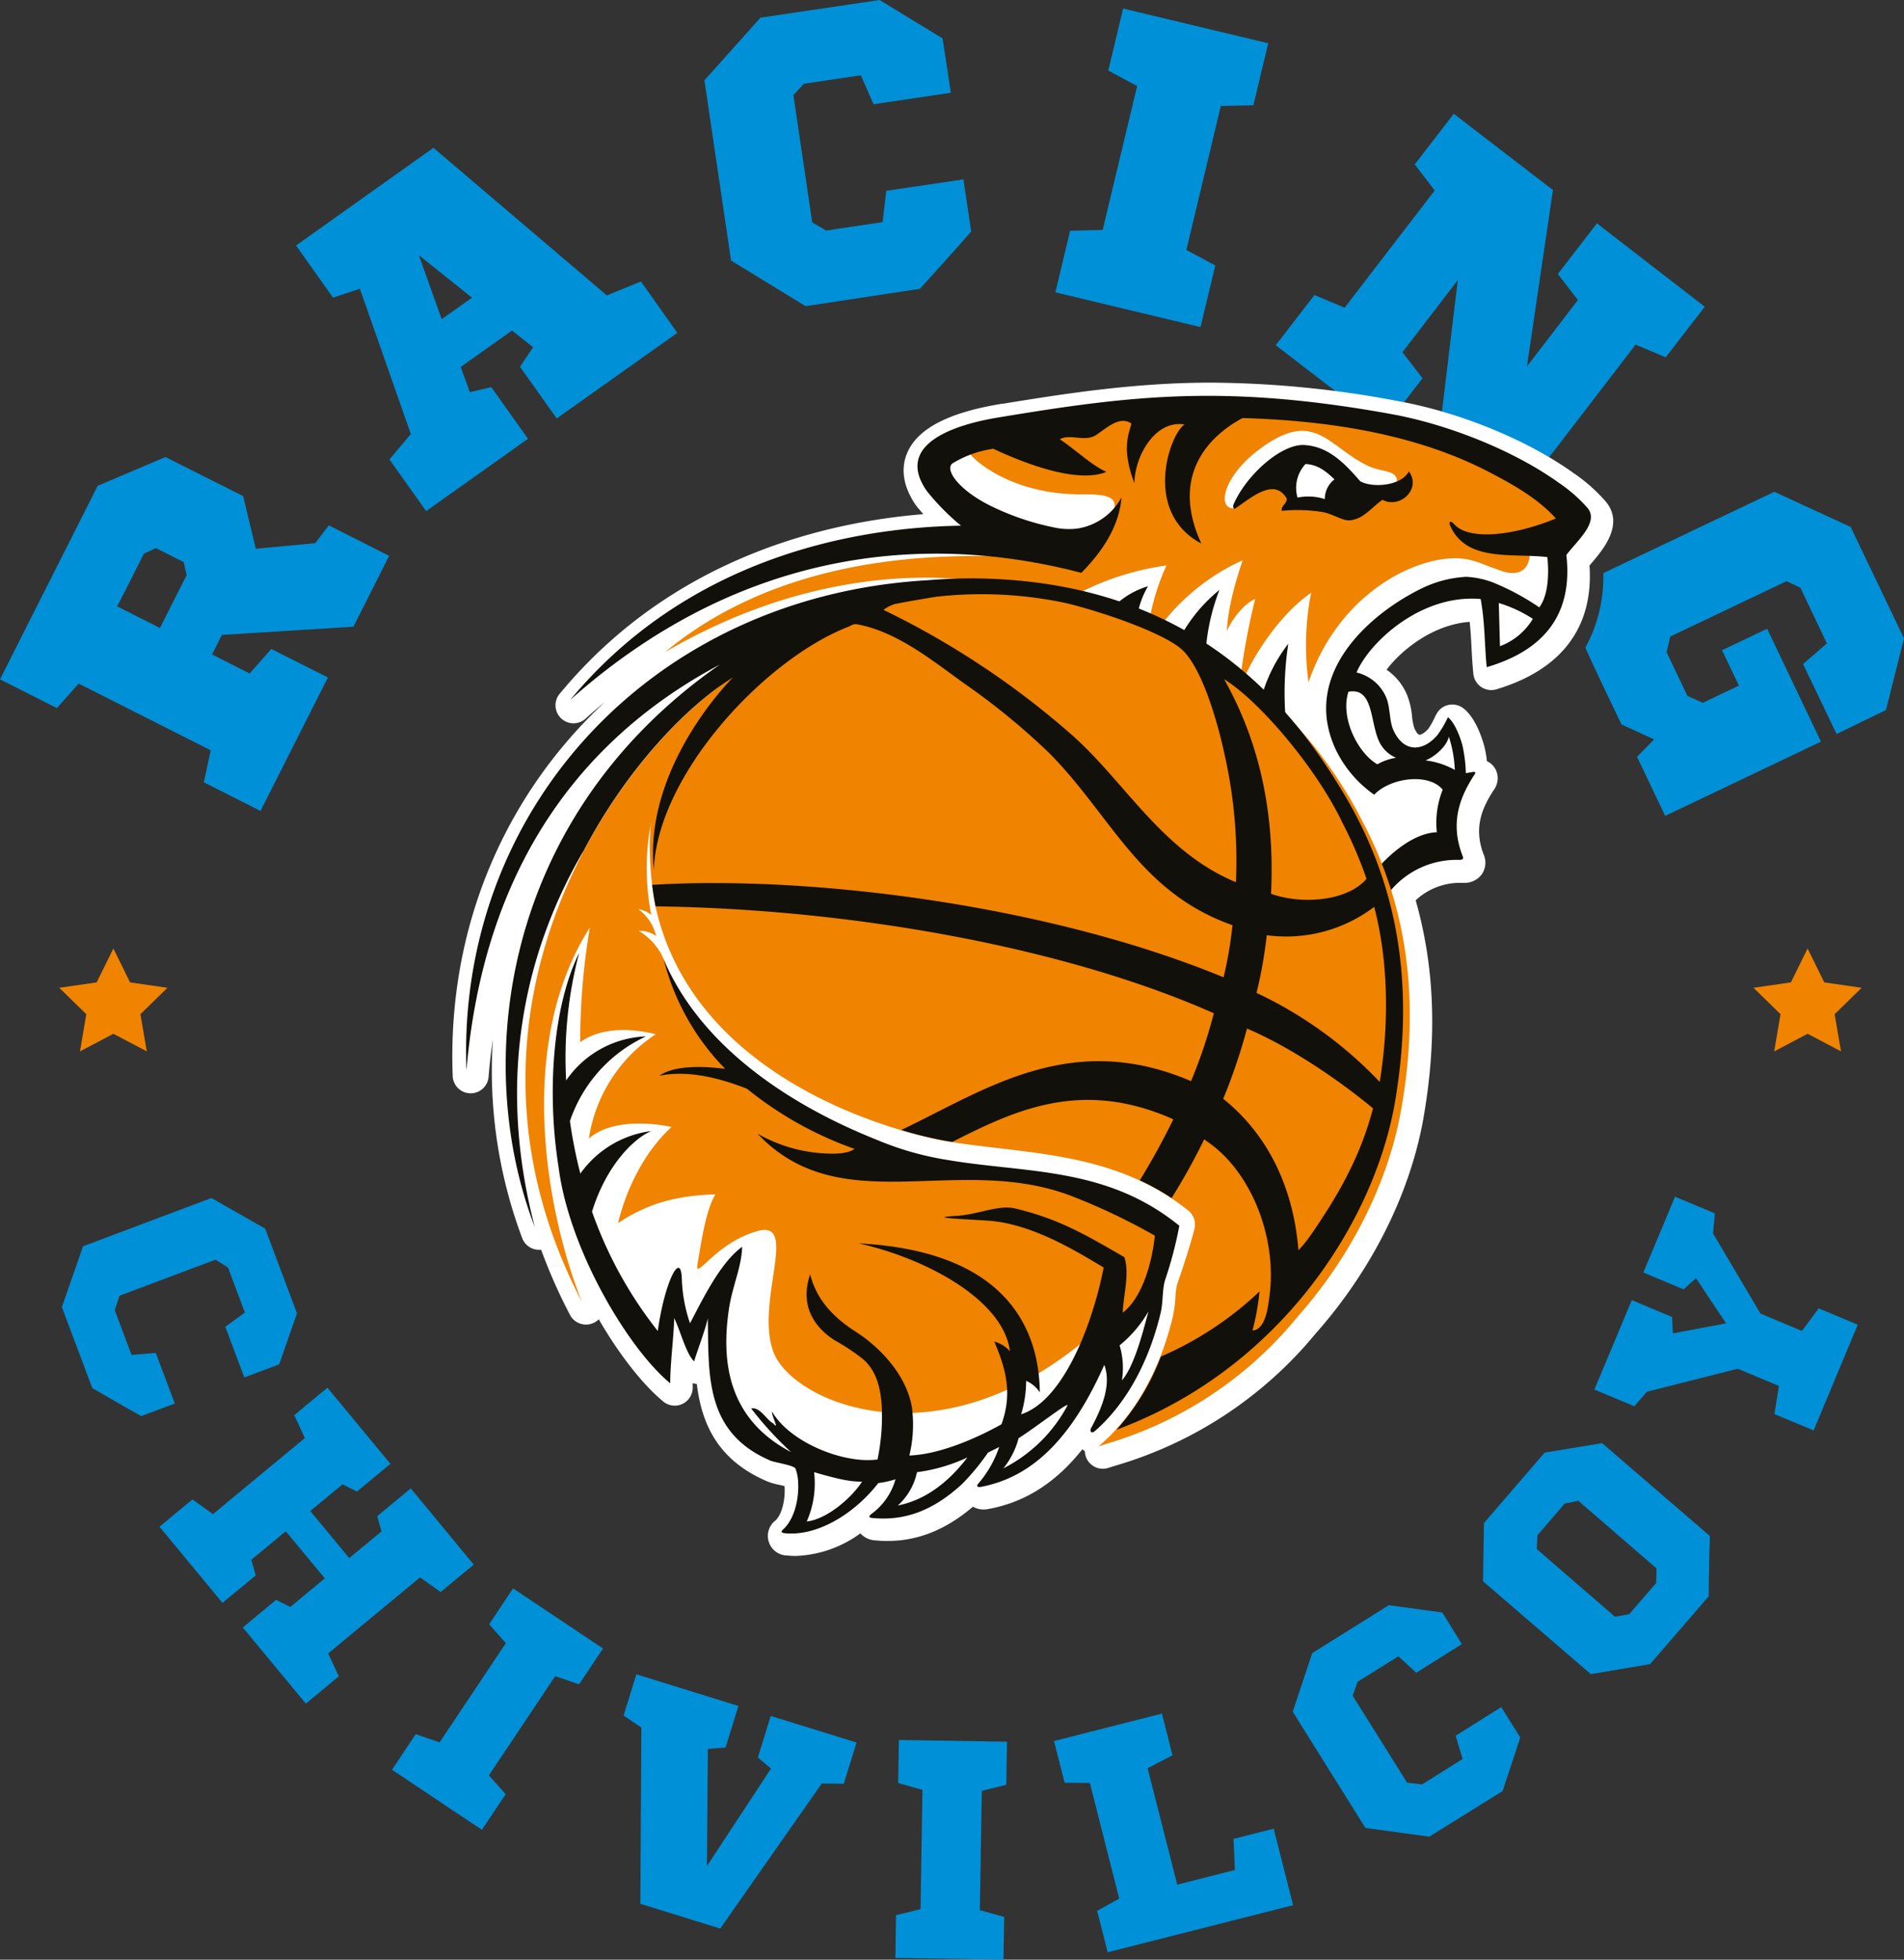
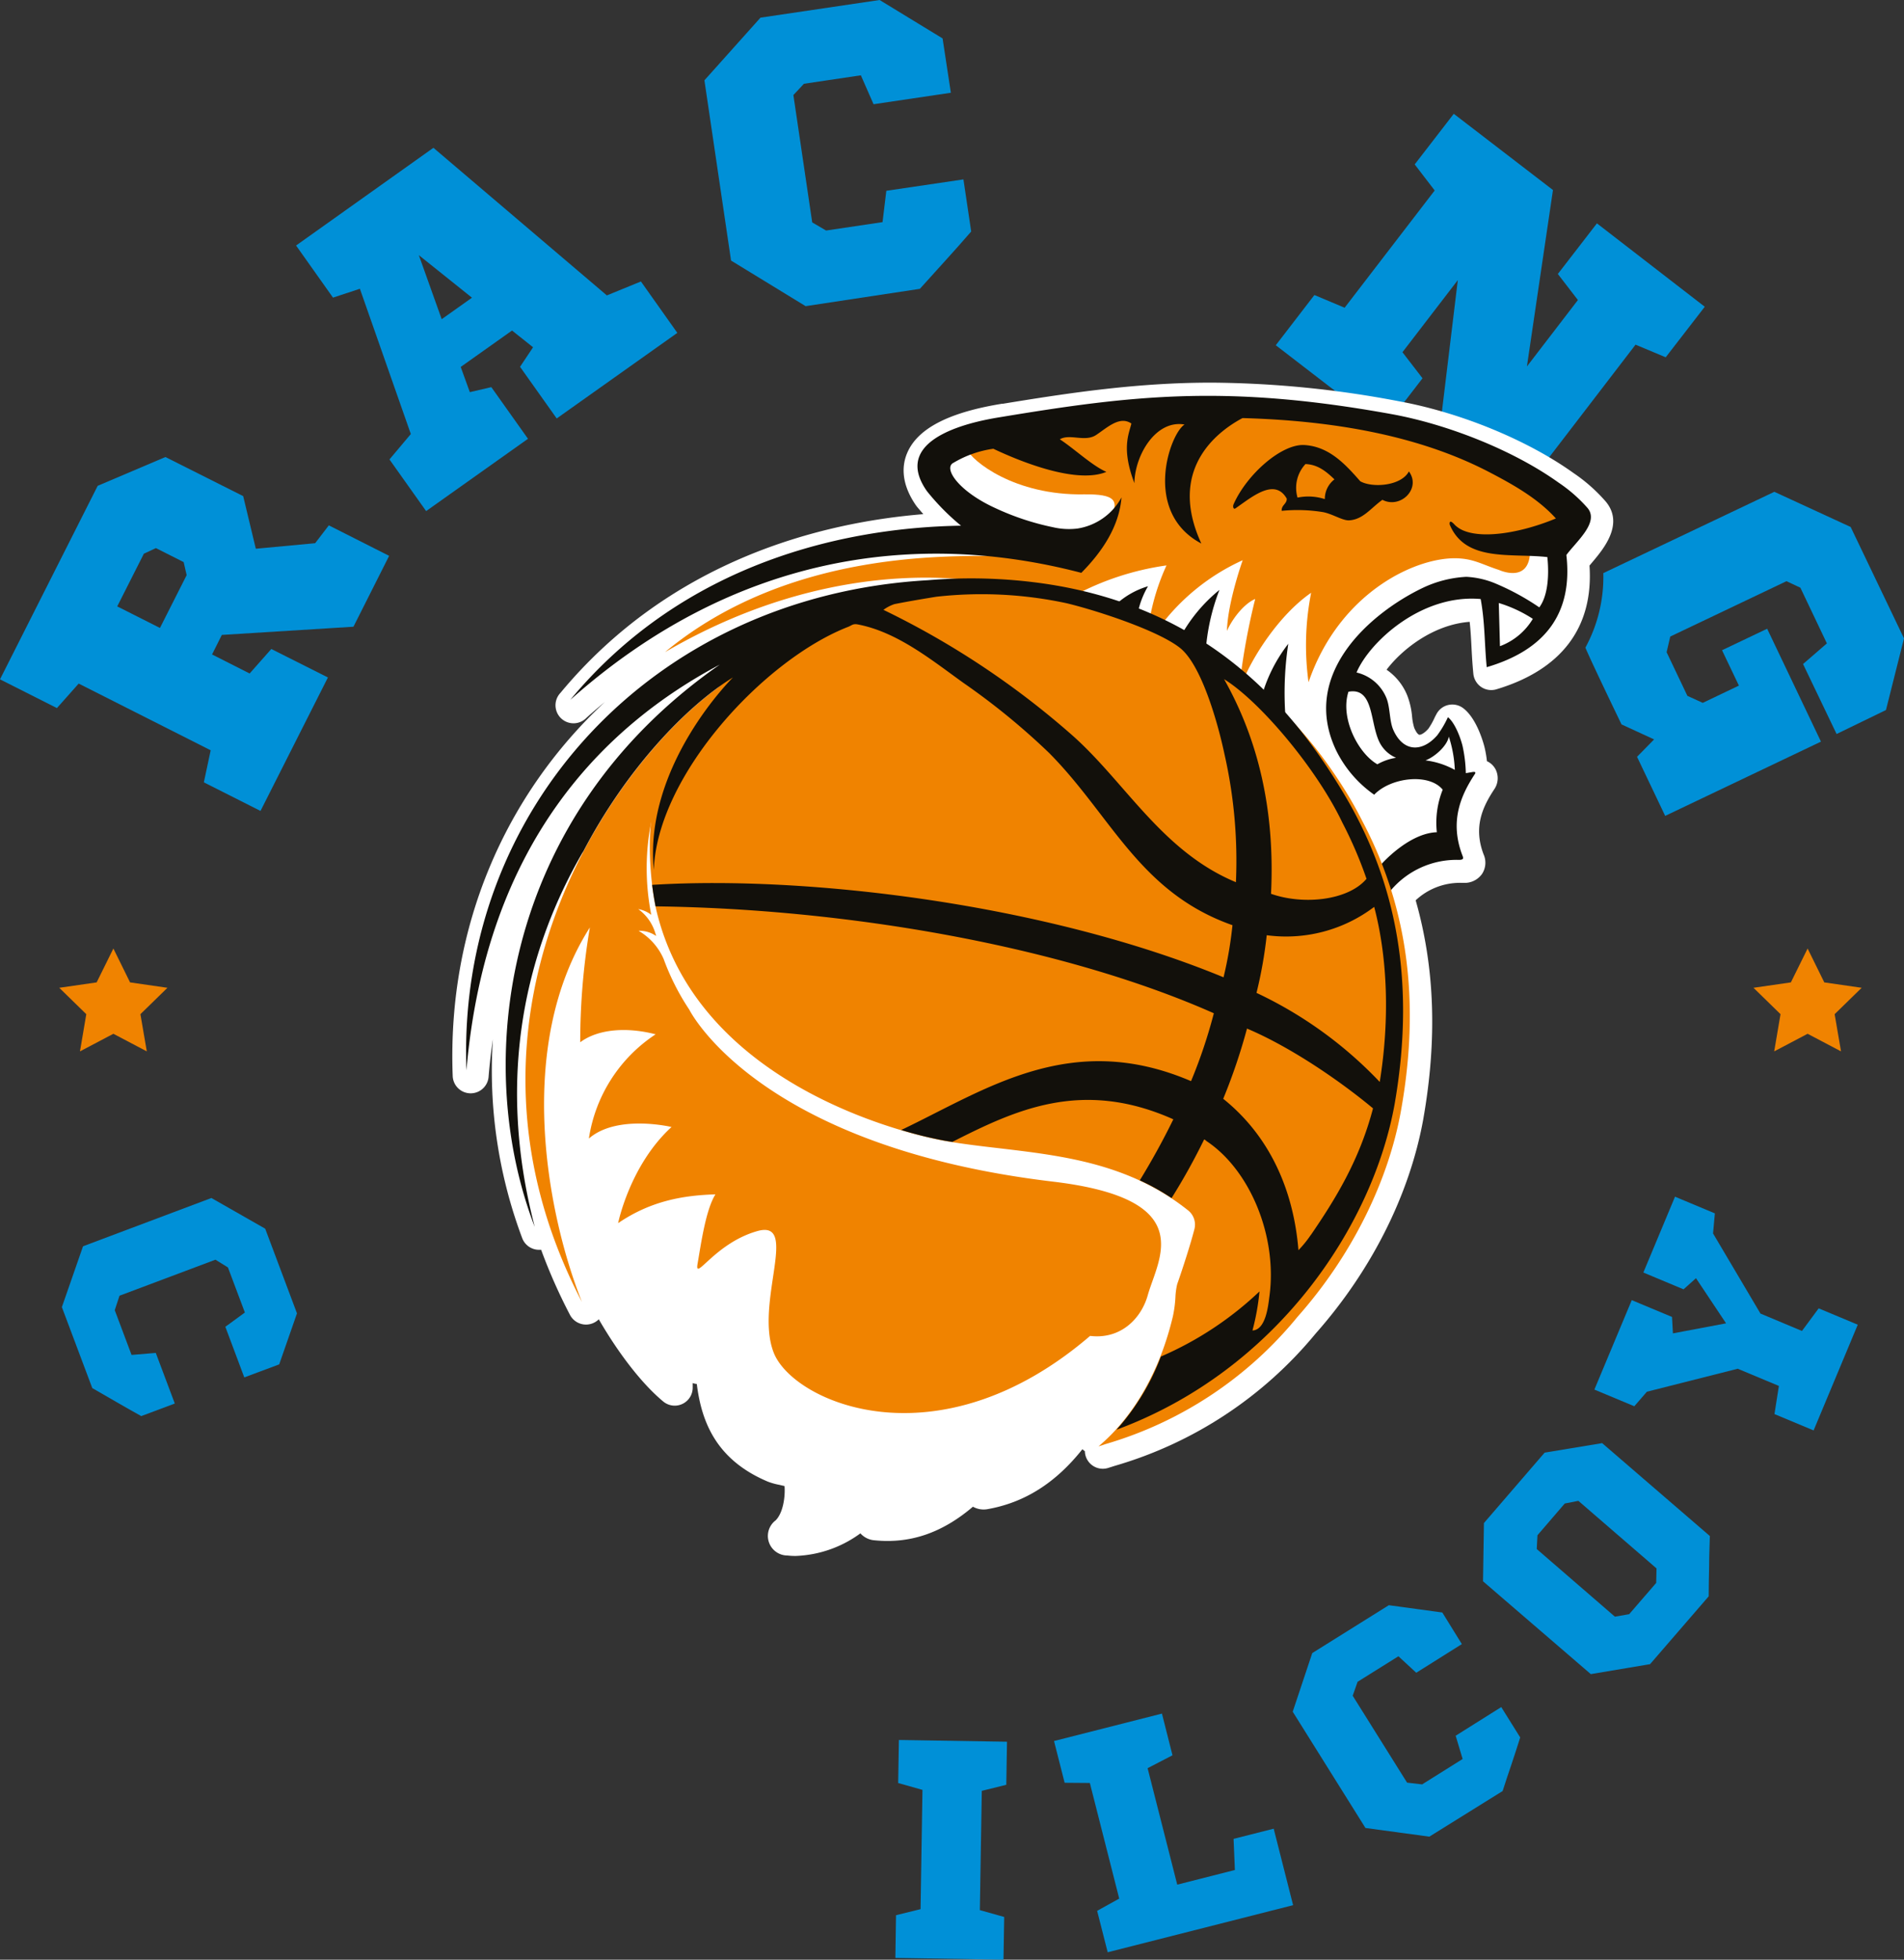
<svg xmlns="http://www.w3.org/2000/svg" viewBox="0 0 292.35 300.84">
  <rect x="0" y="0" width="292.35" height="300.84" fill="#333333" stroke="none" />
  <defs>
    <style>.cls-1{fill:#0090d7;}.cls-2,.cls-4{fill:#fff;}.cls-3,.cls-6{fill:#f08300;}.cls-3,.cls-4,.cls-5{fill-rule:evenodd;}.cls-5{fill:#12100b;}</style>
  </defs>
  <g id="Layer_2" data-name="Layer 2">
    <g id="Capa_1" data-name="Capa 1">
      <path class="cls-1" d="M40,124.49,31.3,120.1l1.05-4.92L12.08,104.94,8.74,108.7,0,104.29,15,74.58l10.4-4.42,11.94,6,1.94,8.08,9.11-.85,2.1-2.74,9.26,4.68L54.27,96.21,34.06,97.47l-1.5,3,5.77,2.92,3.33-3.76L50.35,104ZM24.56,96.4l4.1-8.11-.46-2-4.26-2.15L22.09,85,18,93.09Z" />
      <path class="cls-1" d="M98.41,43.21,104,51.1,85.48,64.24l-5.63-7.93,2-3-3.23-2.57-7.88,5.59,1.4,3.87,3.3-.77,5.63,7.93L65.43,78.46,59.8,70.53l3.28-3.9-7.82-22.3-4.13,1.36-5.67-8,21.09-15L93.18,45.35ZM67.82,49l4.65-3.3-8.16-6.53Z" />
      <path class="cls-1" d="M146,14.24,134.13,16l-1.95-4.44-8.74,1.3-1.62,1.73,2.89,19.55,2.13,1.25,8.67-1.29.58-4.81,11.84-1.75,1.19,8q-1.94,2.24-3.94,4.44c-1.33,1.47-2.65,2.92-3.94,4.36L123.7,47l-11.45-7-4.09-27.67,8.61-9.62L135.06,0l9.67,5.9Z" />
-       <path class="cls-1" d="M187.45,16.27l-5.29,22.1,4.44,2.38-2.27,9.46-22.28-5.33,2.26-9.46,5-.12,5.29-22.09-4.43-2.38,2.28-9.52,22.28,5.33-2.28,9.52Z" />
+       <path class="cls-1" d="M187.45,16.27Z" />
      <path class="cls-1" d="M261.76,47.09l-6,7.76-4.63-1.94L230.61,79.66l-10.25-7.88L223.84,43l-8.5,11.07,3.08,4-5.93,7.71L195.89,53l5.93-7.71,4.64,1.95,13.83-18-3.07-4,6-7.77,15.23,11.7-4,27.09,7.83-10.2-3.08-4,6-7.77Z" />
      <path class="cls-1" d="M276.85,101.94l3.66-3.17-4.07-8.55-2.13-1-17.85,8.5-.56,2.4,3.19,6.7,2.36,1.08,5.55-2.65-2.59-5.43,6.93-3.3,8.26,17.33-23.92,11.4-4.32-9.07,2.62-2.67-5-2.3s-4.69-9.7-5.55-11.79a22.68,22.68,0,0,0,2.75-11.44l26.26-12.48,11.72,5.4L292.35,98l-2.77,11L282,112.68Z" />
      <path class="cls-1" d="M40.72,188.62l-8.26-4.71-19.71,7.41L9.5,200.66l4.67,12.43,3.76,2.17c1.26.73,2.51,1.44,3.76,2.13l5.15-1.93-2.92-7.77L20.2,208l-2.58-6.87.73-2.22,14.73-5.53L35,194.57l2.6,6.92-3,2.19,2.91,7.77,5.36-2,2.73-7.83Z" />
-       <polygon class="cls-1" points="72.74 240.19 63.07 228.49 57.92 232.75 58.58 235.09 53.62 239.19 47.64 231.96 52.6 227.86 54.8 228.98 59.95 224.72 50.27 213.03 45.18 217.25 46.81 220.76 32.7 232.44 29.55 230.18 24.49 234.37 34.16 246.06 39.27 241.84 38.58 239.46 43.88 235.07 49.87 242.3 44.57 246.69 42.39 245.6 37.28 249.84 46.96 261.53 52.02 257.34 50.39 253.82 64.5 242.15 67.65 244.4 72.74 240.19" />
-       <polygon class="cls-1" points="92.59 253.07 78.78 243.84 75.11 249.35 77.67 252.25 67.5 267.48 63.83 266.22 60.19 271.68 73.99 280.9 77.64 275.44 75.07 272.54 85.25 257.31 88.91 258.57 92.59 253.07" />
-       <polygon class="cls-1" points="129.56 273.83 131.52 267.5 118.34 263.42 116.37 269.8 118.38 271.5 108.55 286.46 108.69 268.49 111.41 268.26 113.38 261.89 97.71 257.03 95.75 263.36 98.48 265.21 98.32 292.26 110.59 296.06 126.18 273.79 129.56 273.83" />
      <polygon class="cls-1" points="154.51 273.99 154.62 267.38 138.02 267.11 137.91 273.72 141.64 274.77 141.35 293.08 137.58 294.01 137.48 300.57 154.08 300.84 154.19 294.28 150.45 293.23 150.75 274.92 154.51 273.99" />
      <polygon class="cls-1" points="198.55 292.47 195.57 280.73 189.41 282.29 189.61 287.07 180.76 289.32 176.21 271.44 180.03 269.46 178.41 263.06 161.84 267.27 163.47 273.68 167.34 273.71 171.85 291.46 168.46 293.34 170.08 299.7 198.55 292.47" />
      <path class="cls-1" d="M232.09,270.82c.46-1.37.9-2.73,1.33-4.1l-2.91-4.66-7,4.4,1.07,3.57-6.22,3.9-2.31-.27-8.35-13.34.75-2.14,6.27-3.92,2.74,2.53,7-4.4-3-4.85-8.21-1.12-11.76,7.35-3,9,11.17,17.85,9.81,1.33,11.25-7C231.15,273.59,231.62,272.21,232.09,270.82Z" />
      <path class="cls-1" d="M262.43,240.41c0-1.54.07-3.07.11-4.61L246,221.54,237.17,223l-9.32,10.81-.14,8.94L244.26,257l9.1-1.53,9-10.41C262.36,243.52,262.4,242,262.43,240.41ZM254.3,243l-4.15,4.8-2.19.38-12-10.38.11-2.12,4.19-4.87,2.09-.41,12,10.37Z" />
      <polygon class="cls-1" points="279.25 200.85 276.68 204.32 270.31 201.65 263.03 189.35 263.31 186.27 257.19 183.71 252.33 195.35 258.5 197.93 260.41 196.22 265.03 203.15 256.87 204.69 256.73 202.17 250.55 199.59 244.81 213.32 250.94 215.88 252.87 213.65 266.82 210.12 273.14 212.76 272.46 217.08 278.47 219.59 285.25 203.36 279.25 200.85" />
      <path class="cls-2" d="M246.32,76.73a25.43,25.43,0,0,0-4.74-4.13c-7.07-5.06-17.33-9.27-26.78-11A157.91,157.91,0,0,0,186,58.74c-11.29,0-21.58,1.53-32,3.24l-.14,0c-8.22,1.33-13,3.82-14.58,7.59-.73,1.73-1.07,4.54,1.41,8.08l.15.19.93,1.09c-15.48,1.27-38.67,6.9-55.71,27.43a2.76,2.76,0,0,0,4,3.82c.93-.83,1.87-1.64,2.82-2.42C77.57,122,68.65,142.33,69.51,165.16a2.76,2.76,0,0,0,5.51.14c.16-2,.39-3.89.66-5.77a73.09,73.09,0,0,0,4.51,30.56,2.76,2.76,0,0,0,2.67,1.77l.23,0a84.19,84.19,0,0,0,4.43,10,2.78,2.78,0,0,0,4.42.67c3.15,5.44,6.73,10,9.92,12.64a2.76,2.76,0,0,0,4.5-2.1c0-.25,0-.5,0-.75a2.62,2.62,0,0,0,.63.14c.74,6,3.11,11.71,10.93,15a10.34,10.34,0,0,0,1.77.49l.77.18c.13,1.5-.18,4.1-1.37,5.27a3,3,0,0,0,1.81,5.39,10.58,10.58,0,0,0,1.27.07,17.87,17.87,0,0,0,9.94-3.47,3.23,3.23,0,0,0,2.2,1.07c5.44.54,10.35-1.13,15.08-5.16a3.36,3.36,0,0,0,2.22.38c5.68-1,10.46-4,14.59-9.21a2.33,2.33,0,0,0,.38.31,2.65,2.65,0,0,0,.33,1.25,2.75,2.75,0,0,0,3.24,1.32l.22-.07.79-.25A62.51,62.51,0,0,0,202,204.73c8.57-9.67,14.44-21.34,16.53-32.89,2.16-12.25,1.79-23.27-1.16-33.63a9.94,9.94,0,0,1,7-2.68h.31a3.27,3.27,0,0,0,2.88-1.37,3.14,3.14,0,0,0,.24-3c-1.6-4.19-.16-7.28,1.64-10a3,3,0,0,0,.19-3.07,2.83,2.83,0,0,0-1.32-1.24,16.08,16.08,0,0,0-.41-2.31c-.27-1-1.28-4.35-3.24-5.83a2.77,2.77,0,0,0-2.26-.49,2.72,2.72,0,0,0-1.84,1.41c-.08.14-.16.3-.25.47a10.38,10.38,0,0,1-1,1.78c-.65.73-1.16.92-1.34.92s-.47-.26-.82-1.06a8.45,8.45,0,0,1-.33-1.72,11.8,11.8,0,0,0-.76-3.3,8.78,8.78,0,0,0-3.16-3.91c2.42-3.18,7.22-6.93,12.76-7.35.15,1.34.22,2.68.29,4.07s.15,2.6.28,3.94a2.8,2.8,0,0,0,1.21,2,2.76,2.76,0,0,0,2.32.35c10-3,14.94-9.5,14.3-19l.39-.46C246.11,84.38,249.66,80.3,246.32,76.73Z" />
      <path class="cls-3" d="M234.64,73.53c-12.48-7.89-36.46-15.78-77.22-8.89-5.42.92-14.09,2-14.36,6.32s14.6,10.45,10.68,14.37c-7.06.11-32.38-1.19-51.63,14.78,28.34-16.54,51.48-10.26,51.48-10.26v.05q2.86.19,5.72.6c1.9.27,3.72.62,5.49,1a42.44,42.44,0,0,1,14.31-4.7,34.14,34.14,0,0,0-2.64,8.58c.56.26,1.11.52,1.65.79A32.8,32.8,0,0,1,190.81,86s-2.3,6.43-2.42,10.86c.75-1.72,2.53-4.14,4.34-4.91a103.74,103.74,0,0,0-2.31,12.43l.38.32c1.43-3.73,5.61-10.33,10.52-13.7a41.56,41.56,0,0,0-.4,13.73c4.82-14.08,17-19.48,23.23-19,2.29.15,3.63,1,6,1.76,0,0,4.8,2.24,4.78-3,0-4.46,5.63-2.66,5.63-2.66S245.69,80.51,234.64,73.53Z" />
      <path class="cls-4" d="M148.4,68.89c.8,1.87,7.36,7.19,18.06,7,4.83-.06,5.15,1,4.35,3.13s-8.62,3.81-9,3.81-12.68-5.07-12.68-5.07l-4.94-4.94s-.4-2,0-2.14S148.4,68.89,148.4,68.89Z" />
-       <path class="cls-4" d="M210.52,76.66c2.45-1,3.15.76,3.87-2s-2.17-2-4.53-3.23c-6.14-3.07-8.15-8.86-16.76-2.25-5.46,4.2-6.18,9-3.62,8.86,5-5.74,8.63-3.38,8.63-3.38l-.54,1.91,4.81.33,3.26.2Z" />
      <path class="cls-5" d="M208.86,73.88c-2.24-2.55-4.74-5.33-8.57-5.56-3.52-.21-8.85,4.52-10.87,9.07-.19.42,0,.86.28.65,2.44-1.67,6-4.78,7.87-1.5.05.82-.85,1-.77,1.88a24.56,24.56,0,0,1,6.36.2c1.48.29,3,1.32,4,1.26,2.14-.13,3.32-1.88,5.1-3.15,2.78,1.44,6-1.73,4.07-4.36C215.14,74.62,210.7,74.93,208.86,73.88Zm-5.44,2.74a8.22,8.22,0,0,0-4.19-.23,5.36,5.36,0,0,1,1.22-5.15c1.92.07,3.22,1.17,4.45,2.35A3.78,3.78,0,0,0,203.42,76.62Z" />
      <path class="cls-5" d="M193.62,107.31c1.4,1.39,2.69,2.81,3.89,4.22a50.08,50.08,0,0,1,.3-12.7A23.56,23.56,0,0,0,193.62,107.31Z" />
      <path class="cls-5" d="M243.66,77.87a22.82,22.82,0,0,0-4.33-3.77c-7.07-5.06-17.22-9-25.68-10.53C188.45,59,174,60.66,153.82,64c-2.49.41-17.62,2.68-11.5,11.39a35.69,35.69,0,0,0,5.24,5.31c-17.61.28-42.4,5.54-60,26.74,24.94-22.18,52.87-26.2,78.47-19.5,3.26-3.29,5.81-7.15,6.17-11.58a9.32,9.32,0,0,1-6.77,4.78,10.79,10.79,0,0,1-3.73-.2,40,40,0,0,1-9-3c-5.57-2.57-7.94-6.12-6.27-6.91a16.4,16.4,0,0,1,6.09-2.14c3.29,1.56,12.51,5.56,17.36,3.55-2.18-.94-4.93-3.56-7.15-5,1.52-.91,3.86.47,5.57-.66s3.62-3,5.42-1.76c-.4,1.65-1.55,3.86.46,9.15.06-4.26,3.27-9.77,7.7-9-2.27,1.43-6.5,13.46,2.58,18.27-5.51-11.95,3.28-17.64,6.32-19.26,14.14.39,27.26,2.74,37.95,8.33,3.6,1.88,7.39,4,10.17,7.08-4.8,2-10.82,3.22-14.14,1.88a4.28,4.28,0,0,1-1.34-.85c-.25-.27-.91-1-.83-.1,2.43,5.82,9.37,4.36,15,5,.3,2.94.05,6-1.24,7.72a37.77,37.77,0,0,0-6.5-3.57,13.37,13.37,0,0,0-4.71-1.12,17.7,17.7,0,0,0-6.79,1.75c-8,3.87-18.83,13.26-13.14,25A18,18,0,0,0,211,122c2.53-2.66,8.43-3.36,10.52-.77a13.64,13.64,0,0,0-.9,6.53c-3.69.11-7.6,3.66-9.4,5.92-.42-.57-.86-1.21-1.31-1.88a61.87,61.87,0,0,1,2.14,6.24,8.35,8.35,0,0,0,1.58-1.45A13.22,13.22,0,0,1,223.83,132c1,.05.87-.29.72-.67-2-5.21-.27-9.2,1.91-12.51.28-.42-.32-.31-.32-.31l-1.07.18a21.53,21.53,0,0,0-.52-4.25c-.48-1.82-1.37-3.69-2.23-4.34a15.38,15.38,0,0,1-1.64,2.78c-2.32,2.65-5.24,2.58-6.75-.84-.62-1.4-.46-3.56-1.1-5a6.57,6.57,0,0,0-4.54-3.8c1.94-4.62,9.92-12.09,19.06-11.28.67,3.63.58,7,.93,10.46,9.05-2.66,13.24-8.34,12.23-17.22C242.08,83.07,245.72,80.08,243.66,77.87Zm-21.2,35.21a18.84,18.84,0,0,1,.92,5.11,12.39,12.39,0,0,0-4.51-1.46C220.22,116.24,222.19,114.55,222.46,113.08Zm-10.7.75a5.05,5.05,0,0,0,2.6,2.5,8.42,8.42,0,0,0-2.87,1c-2.93-1.66-5.76-7.1-4.44-11.14C210.92,105.48,210.34,110.79,211.76,113.83ZM230.31,99.2l-.18-6.63A20.54,20.54,0,0,1,235.36,95,9.92,9.92,0,0,1,230.31,99.2Z" />
      <path class="cls-5" d="M181.21,97.83q2,1.15,3.9,2.42a32.16,32.16,0,0,1,2.13-9.69A24.1,24.1,0,0,0,181.21,97.83Z" />
      <path class="cls-5" d="M174.72,94a13.36,13.36,0,0,1,1.55-4,12.53,12.53,0,0,0-4.89,2.76C171.1,93.09,174.72,94,174.72,94Z" />
      <path class="cls-3" d="M209.24,126.16c-.73-1.44-1.5-2.85-2.33-4.21-7.75-12.74-19-23-37.28-28.91-3-.72-8.08-1.71-11.14-2.43-6.37-.53-9.93-1.34-15.55-.68-11.06.86-17.88,3.27-26.89,10.11-8.58,6.51-13.17,17.3-13.89,18.39-3.15,4.79-2.7,15.34-1.38,21.3,6.84,28.72,42.86,35.17,44.39,35.43,2.68.46,5.37.78,8.23,1.11,9.84,1.16,20,2.36,29,9.52a2.79,2.79,0,0,1,1,2.89c-.62,2.41-1.81,6.07-2.65,8.47a10.41,10.41,0,0,0-.27,2,18.68,18.68,0,0,1-.38,2.89c-2,8.47-6.06,15.49-11.43,20,.35-.11.7-.21,1-.33a59.59,59.59,0,0,0,29.55-19.55c8.63-9.73,14-21.18,15.87-31.53C218.4,152.34,215.49,138.07,209.24,126.16Z" />
      <path class="cls-3" d="M161.71,181.4C116.21,176,105.84,155,105.84,155a36.62,36.62,0,0,1-3.94-7.78,9.3,9.3,0,0,0-3.85-4.33,4.48,4.48,0,0,1,2.69.79c0-.15-.09-.3-.13-.46A7,7,0,0,0,98,139.56a4.52,4.52,0,0,1,2,.88,36.74,36.74,0,0,1,.83-17.67c4.87-13.48,11.74-18.79,11.74-18.79-16.53,10.2-46.82,50.6-23.22,95.88C84,186.41,79,160.53,90.57,142.38A105.46,105.46,0,0,0,89.09,160c2.83-2.1,7.3-2.33,11.58-1.22a23.29,23.29,0,0,0-10.25,16c4.34-3.77,12.69-1.77,12.69-1.77-6.41,5.86-8.2,14.76-8.2,14.76,5.13-3.5,10.19-4.27,14.94-4.42-1.52,2.45-2.23,7.75-2.74,10.64s2.61-3.14,9.17-5-.47,11.11,2.53,18.69,25.16,17.48,48.57-2.6c4.78.57,7.89-2.76,8.86-6.27C177.82,193.21,184.16,184.08,161.71,181.4Z" />
-       <path class="cls-5" d="M145.48,178.07a46.71,46.71,0,0,1-10.94-3.13c-12.55-5-26.71-13.81-32.62-27.63a36.81,36.81,0,0,0,9.43,16.77c-3.39-.43-7.78-.57-10.11,1.06,4.37-.89,9.25.34,13.46,2a55.29,55.29,0,0,0,16.52,9.23c-1.16.78-2.93.8-5.07.67a23.34,23.34,0,0,1-9.83-3c12.72,13.49,30.58,2.95,48,9.49a95.12,95.12,0,0,1,13,6.16c-.35,3.52-1.71,9.35-4.93,11.82.12-2.86,1.08-6,.25-8.52-5.71-3.29-9.93-5.85-16.8-7.48-2.56-.61-5.76,1-9.19,1.16-4.58.27,1.69.48,5.18.73,6.22.45,12.61,4.13,17.63,7.19-1.55,8-5.93,20.34-12.67,22.53a17.89,17.89,0,0,0,.77-5.14,4.75,4.75,0,0,1,2.1,1.78c-.1-8.62-4.06-21.66-27.81-22.88,9.91,2.18,22.19,8.49,23.22,16.55a4.89,4.89,0,0,0-2.4-1.48c1.59,3.8,2.92,7.68,1.1,12.7-3.83,2.14-9.5,4.63-14.14,4.79a20.33,20.33,0,0,0,.39-7.4c-.2-1.15-1.12-6-7.33-10.71-.32-.24-.8-.55-1.29-.89-3.93-2.51-6.13-5.33-7-8.81-1.65,4.75.63,8.16,3.81,10.15a32.49,32.49,0,0,1,4.21,2.79c2.21,1.82,2.76,4.63,2.95,7a32.43,32.43,0,0,1-.63,8.48c-5.17.71-13.43-2.6-16.19-7.34-.12.61,1.24,3,.17,1.8-1.11-.62-2-2.55-3.39-2.3a53.18,53.18,0,0,0,6.14,6.71c-9.53-5-10.83-13.62-9.52-22.13.52-3.37,1.94-6.38,2-9.39-3.32,2.43-5.89,7.73-8,11.74a23.33,23.33,0,0,1-1.26-6.81c-.13-4.46-2.64.43-3.69,8A63.46,63.46,0,0,1,90.9,186c2.26-7.29,6.57-11.32,9.1-12.37a15.81,15.81,0,0,0-10.89,6.53,72.69,72.69,0,0,1-1.6-8.06,22.15,22.15,0,0,1,11.68-13,15.56,15.56,0,0,0-12.26,6.76,63,63,0,0,1,2-19.59c-4.21,8.56-4.91,21.94-3.17,32.85,1.61,12.82,10.82,28.06,17.15,33.23,0-3.14.52-6.81.61-10,1,2.05,1.81,5.44,3.06,6.64.66-2.19,1.6-4.47,2.1-6.6.15,8.73-.46,17.55,9.65,21.85.65.27,3.14.62,3.77,1.13.85,1.79.7,6.9-1.72,9.29-.22.22-.77.61.13.71,5,.51,10.7-3,14.35-7.7a14.42,14.42,0,0,0,2.64-.58,9.9,9.9,0,0,1-3.69,5.32c-.29.21-.6.55.11.62,5.41.54,9.74-1.48,13.79-5.2A35.07,35.07,0,0,0,151.7,223c.59-.31,1-.48,1.72-.87a16.8,16.8,0,0,1-3.25,5.67c-.33.42.08.52.32.48,8.22-1.5,14.18-7.77,19.07-18.75,1.1,3-.29,6.46-2,9.65-.31.58.05.94.53.53,5.09-4.42,8.44-11.1,10.12-18.16.41-1.72.22-3.71.73-5.18a61.31,61.31,0,0,0,2.14-8.2C169.89,179.06,157.58,180.13,145.48,178.07Zm-21.61,55.5A14.52,14.52,0,0,0,125,226c3.45,1,5.49,1.49,7.37,1.45C130.76,229.93,127,233.22,123.87,233.57Zm14-2.47A9.53,9.53,0,0,0,140.8,226a26.31,26.31,0,0,0,7.74-2.26C145.36,227.9,141.77,230.33,137.91,231.1Zm26-15.27a22.89,22.89,0,0,1-9.81,9.58,12.29,12.29,0,0,0,2.34-4.63C158.82,219.29,164.45,214.87,163.86,215.83Zm8.39-3.9a12.09,12.09,0,0,0-.35-5.4,18.51,18.51,0,0,0,4.43-5.22C175.64,203.9,174.24,209.66,172.25,211.93Z" />
      <path class="cls-5" d="M206.15,121.53c-7-11.61-19.65-28.16-45.91-31.95a78.72,78.72,0,0,0-17.75-.51C100,91.48,70.12,124.48,71.62,164.31c3-35,21.22-52.91,38.91-62.29-33.74,23.49-38,61.49-28.42,86.33-6.19-23.65-1-43.14,7.41-57.6,0,.08-.07.17-.11.25,6.79-13.1,16.17-22.73,23.13-27,0,0-13.71,13.49-12.15,29.54.51-14.53,16.94-32.31,29.89-37.33.47-.18.67-.5,1.44-.35,6.1,1.17,11.41,5.53,16.25,9a106.52,106.52,0,0,1,13.13,10.74c9.55,9.63,13.85,21.4,28.14,26.43a60.76,60.76,0,0,1-1.37,8c-27.2-11.23-63.86-15.68-87.74-14.19.15,1.19.33,2.29.53,3.3,29.34.36,62.42,6.08,85.72,16.41a78.71,78.71,0,0,1-3.5,10.42c-18.49-7.93-31.56,1.33-44.5,7.5a60,60,0,0,0,6.79,1.66l1.05.17c9.61-4.86,19.85-9.76,33.94-3.47-1.6,3.28-3.33,6.39-5.15,9.37a35.19,35.19,0,0,1,4.88,2.72,96.83,96.83,0,0,0,5-9,.83.83,0,0,1,.33.23c6.65,4.39,10.94,14.55,9.7,23.81-.19,1.41-.53,5.19-2.61,5.29a36.5,36.5,0,0,0,1.08-6,51.78,51.78,0,0,1-15.14,10,35.91,35.91,0,0,1-6.81,11.23c24.66-9.12,39.35-31.33,42.7-50C217.64,149.34,213.74,134.1,206.15,121.53Zm-.06,4.71a63.42,63.42,0,0,1,3.73,8.67c-2.81,3.34-9.71,4.05-14.66,2.3.63-12.9-2-23.72-7.21-32.95C193.56,107.74,202.25,118.15,206.09,126.24ZM164.78,113a128.38,128.38,0,0,0-29.13-19.38,6,6,0,0,1,1.69-.88c2.64-.52,4.84-.87,6.41-1.13a62.2,62.2,0,0,1,20.05,1c4.86,1.18,14.18,4.25,17.44,6.9S187,111,188,115.72a74,74,0,0,1,1.77,19.71C178.5,130.75,172.86,120.22,164.78,113Zm36.48,76.59a16.86,16.86,0,0,1-1.89,2.33c-.77-9.5-4.6-17.67-11.55-23.24a89.39,89.39,0,0,0,3.65-10.78c6.79,2.87,14.38,8.11,19.35,12.25C208.72,178.16,205,184.15,201.26,189.61Zm10.59-23.5a63,63,0,0,0-18.92-13.67,67.44,67.44,0,0,0,1.57-8.85A22.39,22.39,0,0,0,211,139.22C213,146.81,213.44,156.23,211.85,166.11Z" />
      <polygon class="cls-6" points="17.41 145.61 19.97 150.81 25.71 151.64 21.56 155.69 22.54 161.4 17.41 158.7 12.28 161.4 13.25 155.69 9.1 151.64 14.84 150.81 17.41 145.61" />
      <polygon class="cls-6" points="277.55 145.61 280.11 150.81 285.85 151.64 281.7 155.69 282.68 161.4 277.55 158.7 272.42 161.4 273.39 155.69 269.24 151.64 274.98 150.81 277.55 145.61" />
    </g>
  </g>
</svg>